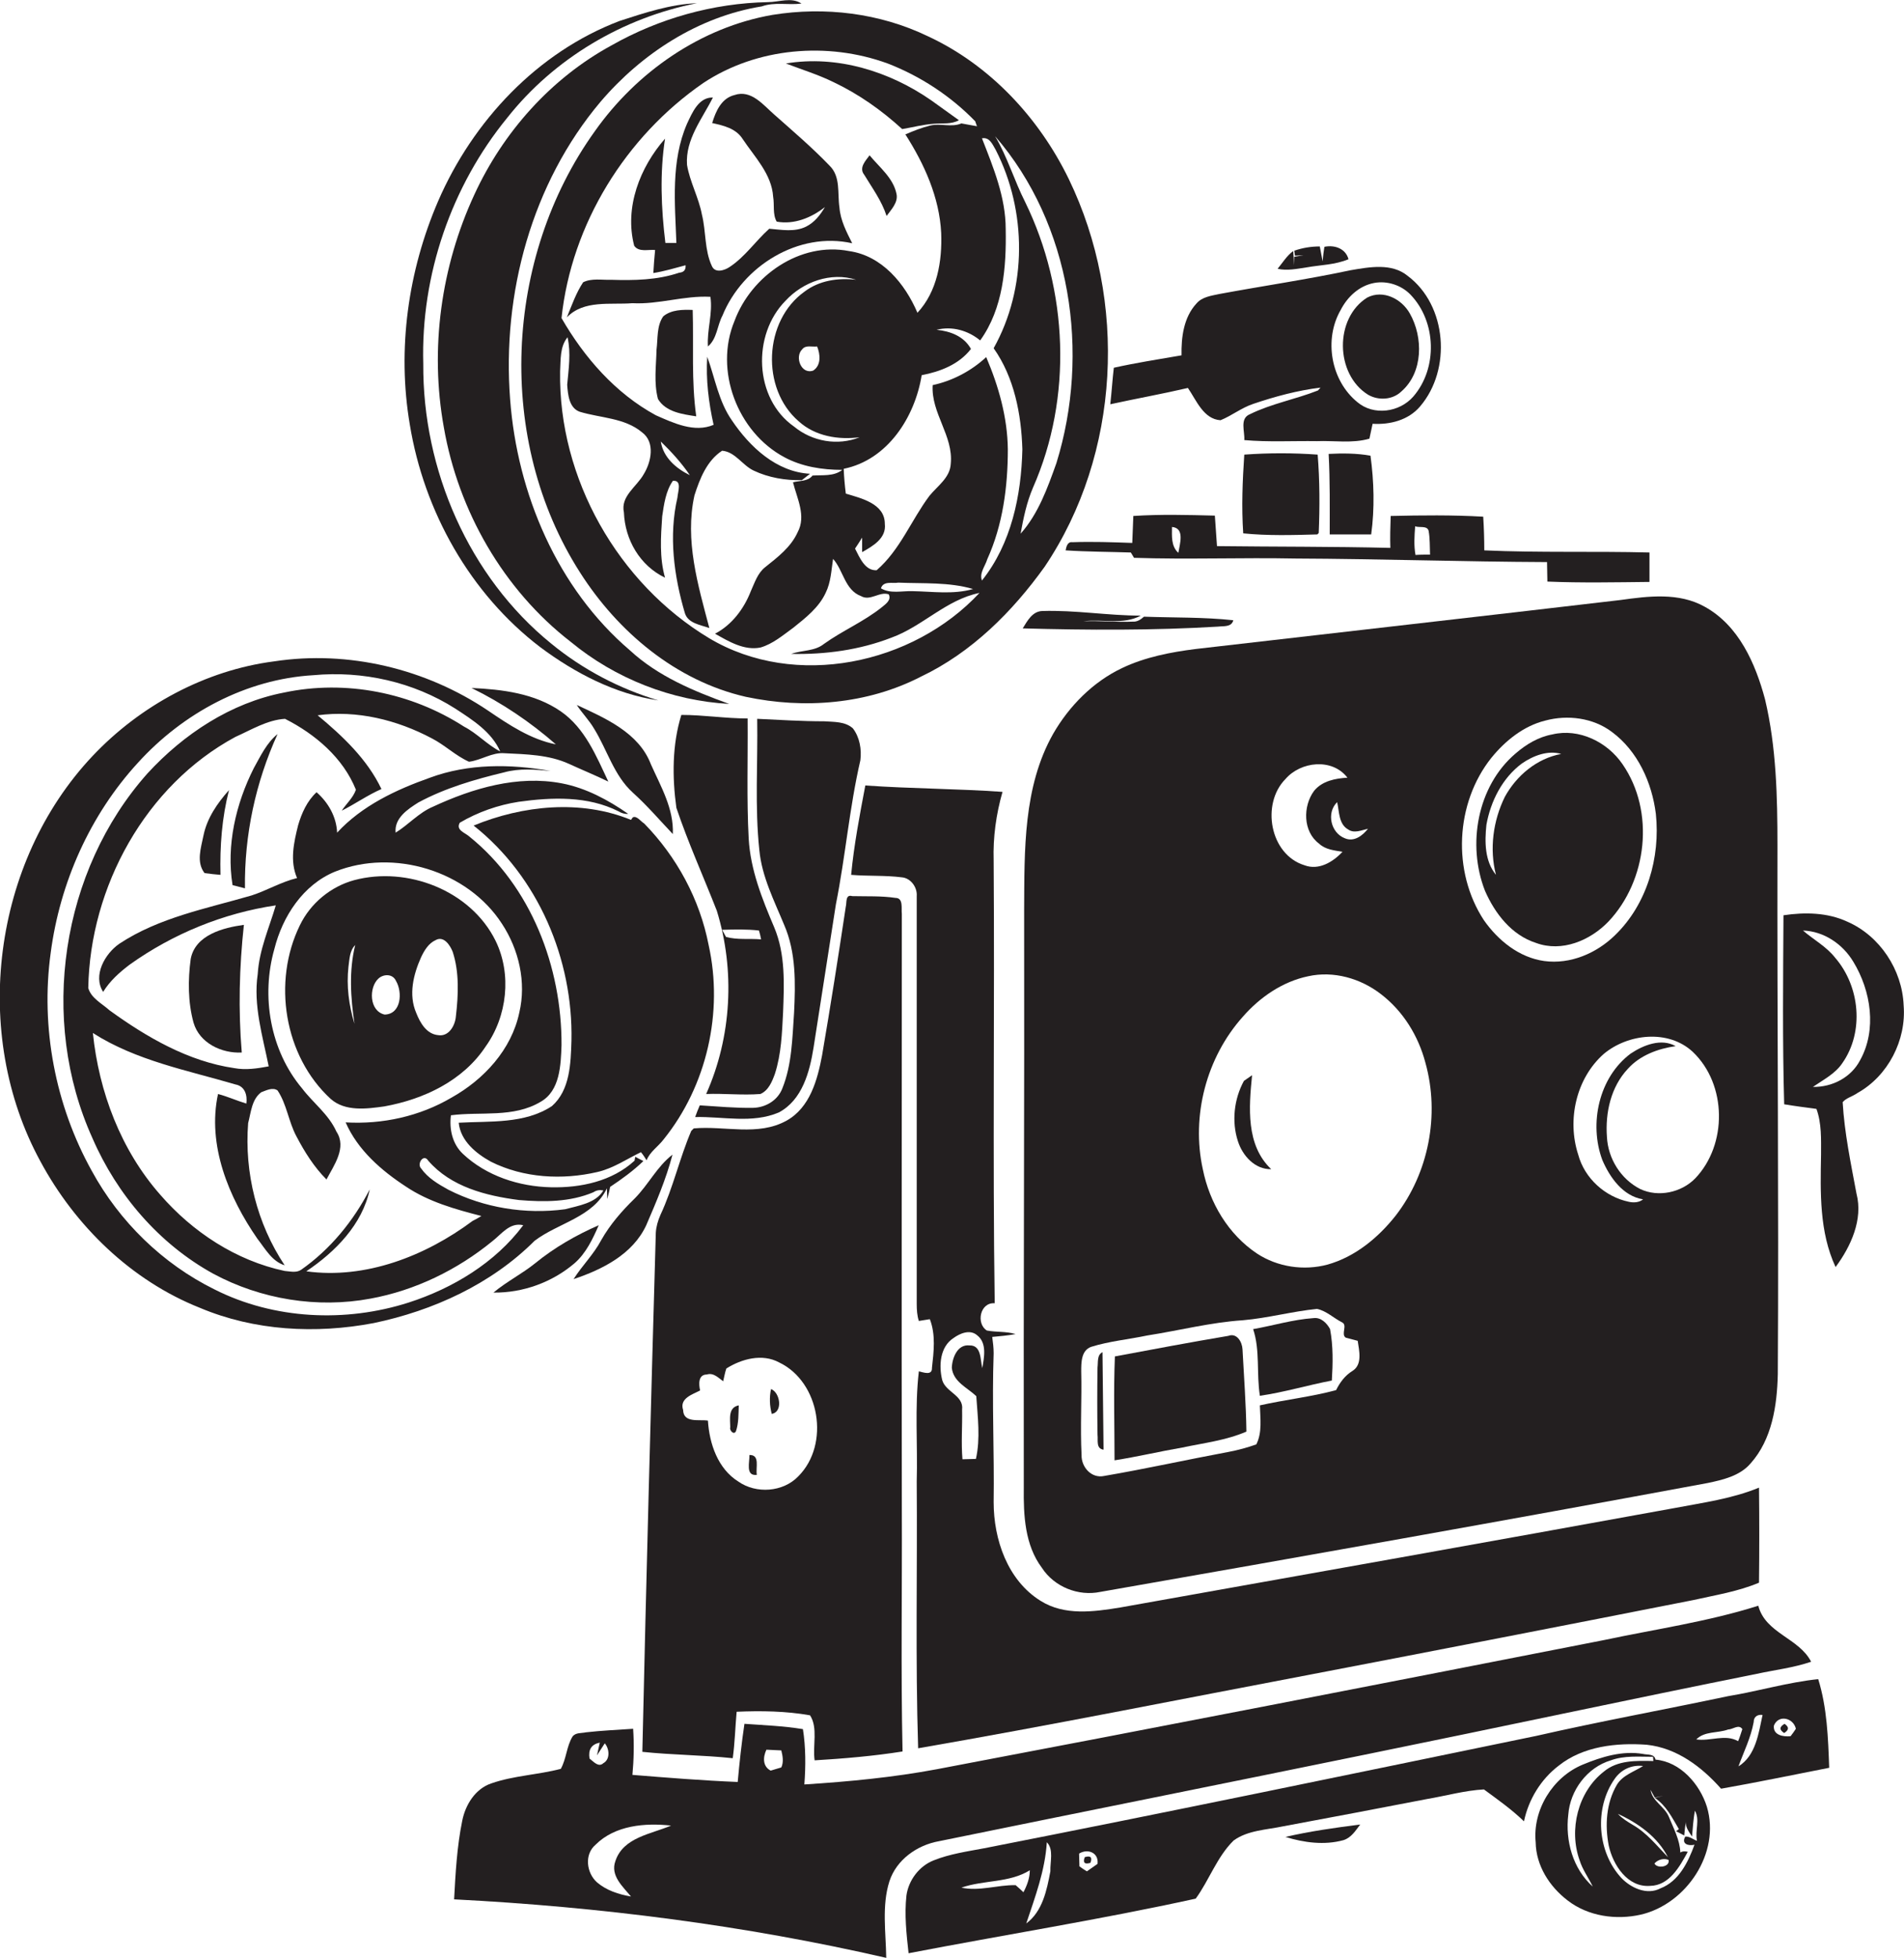
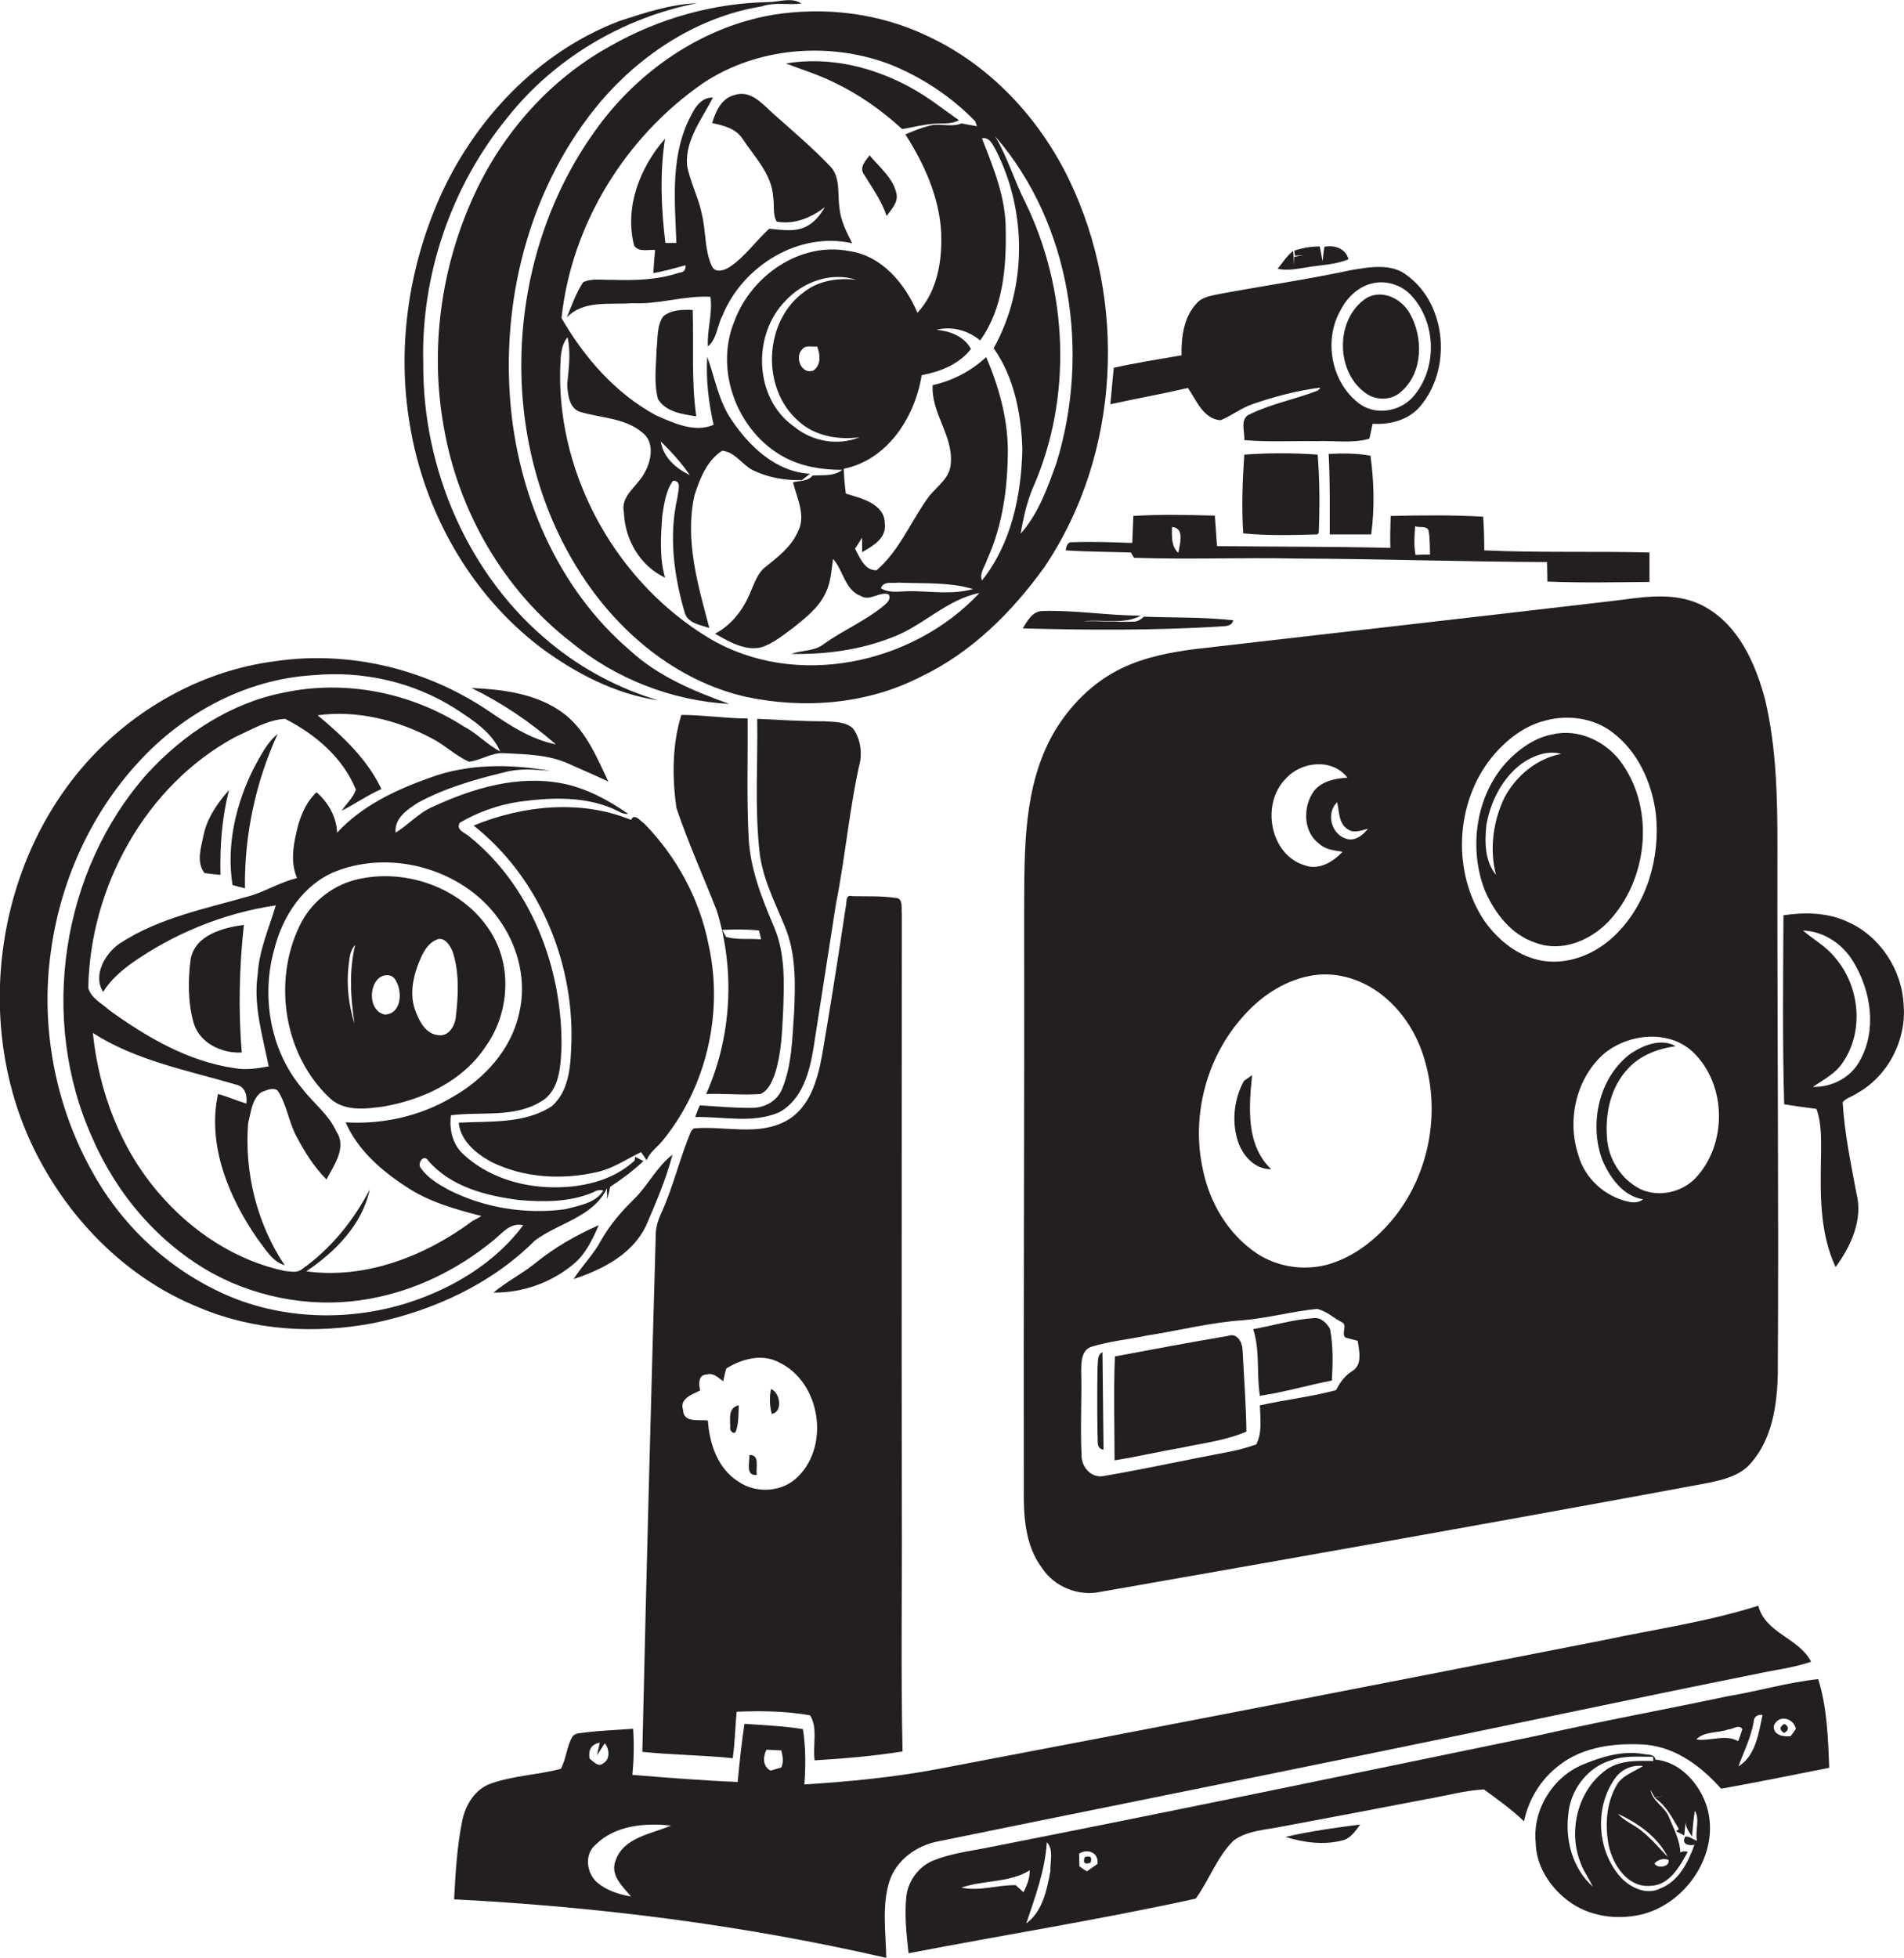
<svg xmlns="http://www.w3.org/2000/svg" version="1.1" id="Layer_1" x="0px" y="0px" viewBox="0 0 537.1 552.2" enable-background="new 0 0 537.1 552.2" xml:space="preserve">
  <g>
    <path fill="#231F20" d="M133.8,54.9c-9.4,20.3-12.6,43.5-8.6,65.6c4.1,23.6,16.8,45.8,35.8,60.5c12.6,10.4,28.5,16.6,44.7,17.5   c-10-3.6-20.1-7.8-28-15.1c-20.5-17.5-31.8-44.2-33.8-70.8c-2.3-29.8,6.1-60.9,25.5-83.9C181,15.1,197,4.7,214.9,1.8   c3.6-1.3,7.5-0.3,11.2-0.8c-2.9-1.9-6.3-0.4-9.5-0.4c-15.4,0.3-30.7,4.6-44.1,12.2C155.4,22.1,141.9,37.3,133.8,54.9z" />
    <path fill="#231F20" d="M152.4,182.5c9.8,7.3,21.1,13.2,33.3,15c-11-3.3-21.3-8.7-30.2-16c-23.3-18.9-36.3-49.1-36.1-78.9   c-0.7-25,7.9-50.1,23.7-69.4C156.3,16.5,175.7,5,196.6,0.9c-7.5,0.3-14.7,2.7-21.8,5c-23.2,8.8-41.4,28.2-51.2,50.8   c-8.5,19.7-11.6,41.8-8,63C119.6,144.2,132.6,167.4,152.4,182.5z" />
    <path fill="#231F20" d="M167.8,37c-25.7,35.8-28,87.2-4.2,124.4c10.7,16.8,27.1,30.6,46.8,35.1c16.5,3.5,34.3,2.1,49.4-5.7   c14.3-6.8,25.8-18.3,34.9-31c21.4-31.8,23.4-75,6.8-109.3c-8.4-17.3-22.3-32.2-39.8-40.3c-13.5-6.5-29-8.4-43.8-6   C197.7,7.7,179.6,20.3,167.8,37z M298,130.6c-2.5,7-5.1,14.3-10.1,19.9c0.8-4.4,1.7-8.8,3.5-13c11.2-25.4,9.9-55.7-2.2-80.5   c-3.1-6.1-5-12.7-8.5-18.6C302.2,63.2,307.6,99.6,298,130.6z M283.7,64.6c0-9-3.5-17.4-6.7-25.6c2.2-0.4,3,1.8,3.9,3.3   c8.8,17.2,8.9,38.9-0.6,55.9c5.8,8.2,7.8,18.6,8.1,28.5c-0.3,13-3.1,26.6-11.4,37c-0.8-2.1,0.9-4,1.5-6c4.4-9.7,5.8-20.5,5.8-31   c-0.1-9-2.6-17.8-6.1-26c-4.2,3.9-9.5,6.7-15.1,7.9c-0.5,7.9,5.9,14.3,5.1,22.2c-0.2,3.9-3.7,6.2-6,9c-5.1,6.8-8.3,15.3-14.9,21   c-3.3,0.2-4.8-3.6-6.1-6.1c0.7-1,1.3-2,2-3.1c0,1,0,3.1,0,4.1c3-1.7,6.9-3.9,6.4-8c0-5.7-6.7-7.2-11-8.5c-0.3-2.3-0.5-4.7-0.6-7   c12.4-2.5,20.1-14.6,22-26.4c5.2-1,10.5-3,13.9-7.4c-2-3.6-5.8-5-9.7-5.4c4.4-1.1,8.9,0.2,12.3,3C283,87,283.9,75.3,283.7,64.6z    M274.5,166.1c-5.6,1.6-11.4,0.7-17.1,0.6c-3-0.1-6.2,0.8-8.9-0.8c0.7-2.2,3.3-1.3,4.9-1.6C260.5,164.6,267.7,164.1,274.5,166.1z    M227,82.2c-11.6,8.2-12.4,27.4-1.7,36.6c4.6,4.2,11.2,5.3,17.2,4.5c-6.2,2.5-13.4,1.2-18.5-3c-11.3-7.9-11.9-25.9-2.4-35.5   c4.9-5.3,12.8-8.2,19.9-5.9C236.4,78.3,231.1,79.1,227,82.2z M229.4,104.5c-3.4,1.2-5.3-3.9-3.1-6c1-1.3,2.8-0.6,4.2-0.8   C231.4,99.9,231.7,103,229.4,104.5z M250.4,17.9c9.3,3.6,17.8,9.2,24.7,16.3c0.1,0.4,0.4,1.1,0.5,1.4c-1.5-0.3-3-0.5-4.4-0.8   c-2.8,1.2-5.9-0.1-8.8,0.6c-2.4,0.6-4.7,1.5-7,2.5c5.3,8.3,9.6,17.7,10.1,27.8c0.3,7.9-1.1,16.5-6.7,22.5   c-3.5-8.2-10-16.1-19.3-17.4c-13.8-2.7-27.6,7-32.3,19.7c-5.8,13.9,0.8,31.3,14,38.4c5,2.7,10.7,3.6,16.4,3.6   c-2.4,1.9-5.6,1.4-8.4,1.6c-1.3,1.7-3.6,1.4-5.5,1.9c1.1,4.5,3.8,9.5,1.3,14.1c-1.9,4.2-5.6,7-9.1,9.8c-2.2,1.7-3,4.4-4.1,6.8   c-1.9,4.9-5.3,9.5-10.1,12c3.9,2.2,8.2,4.8,12.8,3.9c3.5-1,6.4-3.5,9.3-5.6c3.5-2.8,7.2-5.7,9.1-9.8c1.5-3,1.6-6.4,2.1-9.6   c2.9,3.2,3.3,8.8,7.9,10.5c2.6,1.5,5.2-1.4,7.8-0.5c0.8,1.6-0.8,2.7-1.9,3.6c-5.1,4.1-11.1,6.6-16.4,10.4c-2.6,2.1-6.2,1.7-9.2,2.8   c9.6,0.2,19.3-1.1,28.3-4.6c8.8-3.2,15.4-10.7,24.8-12.6c-18.8,20.2-52,27.2-76.2,12.8c-25.8-15.5-42.6-45.1-42.1-75.3   c0.2-3.3-0.1-6.9,2.1-9.6c1,4.5,0.3,9-0.1,13.4c0.2,2.7,0.5,6.5,3.5,7.6c5.9,1.8,12.7,1.7,17.6,5.8c3.8,2.8,2.6,8.4,0.5,11.8   c-2,3.6-6.6,6.2-5.6,10.8c0.3,7.7,4.5,15,11.6,18.4c-1.6-5.6-1.2-11.5-0.8-17.3c0.5-3.4,1-7.1,3-10c2.7-0.3,1.4,3.1,1.3,4.7   c-2.5,10.8-1,22.1,2.1,32.6c0.9,2.9,4.4,3.3,6.9,4.2c-3.2-12.1-7-24.8-4.2-37.4c1.5-4.7,3.5-9.8,7.8-12.6c3.7,0.3,5.7,4.1,8.9,5.6   c4.2,2,9,2.8,13.6,2.7c0.8-0.6,1.5-1.2,2.3-1.8c-9.5-0.5-17-7.6-22-15c-3.8-5.4-4.8-12-7-18c-0.4,6.5,0.4,12.9,1.8,19.2   c-5.4,2.3-11.3-0.5-16.3-2.7c-11.4-6.2-20.2-16.3-26.6-27.4c2.8-26.5,18.1-51.2,40-66.3C213.5,13.4,233.4,11.7,250.4,17.9z    M186.4,124.5c3,2.9,5.9,6.1,8.2,9.5C190.7,132.1,187.1,129,186.4,124.5z" />
    <path fill="#231F20" d="M254.5,36.4c3-0.5,5.9-1.3,9-1.5c2.4-0.2,4.9,0.2,7-1c-2.6-1.9-5.2-3.7-7.8-5.6   c-11.8-8.2-26.6-12.8-41-10.4c4.4,1.7,9,3.1,13.3,5.2C242.2,26.5,248.7,31.1,254.5,36.4z" />
    <path fill="#231F20" d="M193.8,34.9c-4.6,10.6-3.4,22.4-3,33.6c-0.8,0-2.3,0-3.1,0c-1.2-9.8-1.6-19.7-0.1-29.4   c-7.1,8.1-11.5,19.4-8.7,30.2c1.3,1.9,4,1,5.9,1.2c-0.2,2.2-0.4,4.4-0.5,6.5c3.1-0.5,6.1-1.4,9.1-2.2c0.1,1.3-0.5,2-1.8,2.1   c-6.2,2.1-12.7,2.2-19.2,2c-2.6,0.1-5.5-0.5-7.9,0.7c-2,3-3.2,6.5-4.6,9.9c4.8-5,12.3-3.5,18.5-4c7.4,0.4,14.6-2.2,22-1.8   c0.7,4.7-1,9.3-0.7,14c2.6-2.2,2.6-5.9,4.1-8.7c5.7-14,21.5-23.8,36.6-20.4c-1.6-3.2-3.3-6.4-3.6-10.1c-0.6-4,0.4-8.7-2.8-11.8   c-4.9-5.1-10.3-9.7-15.6-14.4c-3.1-2.7-6.5-7.1-11.2-5.5c-3.7,0.9-5.3,4.6-6.3,7.9c3.2,0.7,6.7,1.5,8.6,4.5   c3.4,5.1,8.2,9.9,8.6,16.3c0.4,2.3-0.2,4.9,1,7c4.9,0.9,9.8-1.1,13.6-4.1c-1.3,2.2-2.9,4.3-5.3,5.5c-3.2,1.6-6.9,0.9-10.4,0.6   c-3.9,3.5-6.8,7.9-11.2,10.8c-1.5,1-4.1,1.8-5-0.3c-2.1-4.5-1.6-9.7-2.8-14.5c-0.9-4.8-3.4-9.2-4.2-14c-0.5-7.2,4.3-13,7.3-19   C197.1,27.4,195.3,31.7,193.8,34.9z" />
    <path fill="#231F20" d="M245.3,43.8c-1.1,1.5-3.1,3.5-1.5,5.5c2.3,3.8,4.9,7.3,6.3,11.6c1.3-1.8,3.3-3.8,2.8-6.2   C252,50.2,248.1,47.2,245.3,43.8z" />
    <path fill="#231F20" d="M368.6,75.4c3.9-0.7,8-0.7,11.8-2.3c-0.8-3-3.9-4.1-6.8-3.5c-0.2,1.3-0.4,2.7-0.5,4.1   c-0.3-1.4-0.5-2.8-0.8-4.2c-2.5,0-4.9,0.4-7.2,1.2l0.2,1.4c0.6,0,1.8-0.1,2.4-0.1c-0.6,0.1-1.9,0.3-2.6,0.4c0,0.6-0.1,1.8-0.1,2.4   c0-1-0.1-3-0.2-4c-1.8,1.3-3,3.3-4.4,5C363.1,76.4,365.9,75.8,368.6,75.4z" />
    <path fill="#231F20" d="M344.3,118.5c3.2-1.3,5.9-3.5,9.2-4.6c6.2-2.1,12.5-3.8,19-4.6l-0.7,0.8c-6.3,2.5-13.1,3.7-19.2,6.7   c-3,1.2-1.4,4.9-1.6,7.3c6.8,0.6,13.6,0.2,20.5,0.3c4.9-0.2,10,0.7,14.8-0.7c0.3-1.4,0.6-2.8,0.9-4.2c4.9,0.3,10.1-1,13.4-4.9   c8.9-10.4,7.6-28.5-3.5-36.8c-4.5-3.7-10.8-2.5-16.1-1.6c-12.2,2.6-24.6,4.4-37,6.7c-2.3,0.5-4.9,0.8-6.5,2.7   c-3.6,3.9-4.3,9.5-4.2,14.6c-6.4,1.1-12.8,2.1-19.1,3.5c-0.4,3.4-0.6,6.8-1,10.3c7.3-1.6,14.6-2.9,21.9-4.6   C337.5,112.9,339.5,118.2,344.3,118.5z M378.2,87.4c1.9-3.7,5.2-6.8,9.4-7.6c3.7-0.7,7.7,0.6,10.3,3.3c7.3,7.6,7.7,20.7,0.8,28.7   c-3.9,4.5-11.2,5.5-15.8,1.6C375.4,107.3,373.4,95.7,378.2,87.4z" />
    <path fill="#231F20" d="M385.9,111.3c2.9,1.7,6.9,1.5,9.4-0.9c6.2-5.4,6.2-15.3,2.4-22c-2.3-4.1-7.5-6.8-12-4.5   C376.4,89.7,376.6,105.5,385.9,111.3z" />
    <path fill="#231F20" d="M195.4,87.4c-2.8-0.1-6-0.1-8.3,1.8c-1.9,2.7-1.5,6.3-1.9,9.4c-0.1,4.6-0.8,9.3,0.4,13.9   c2.2,3.7,6.9,4.3,10.8,4.9C195,107.4,195.7,97.4,195.4,87.4z" />
    <path fill="#231F20" d="M371.6,150.7l0.4-0.4c0.3-7.3,0.3-14.7-0.3-22.1c-6.9-0.5-13.8-0.5-20.7,0c-0.5,7.4-0.8,14.8-0.3,22.2   C357.6,151.1,364.6,150.9,371.6,150.7z" />
    <path fill="#231F20" d="M386.8,150.7c1-7.3,0.8-14.9-0.2-22.2c-3.9-0.7-7.9-0.7-11.8-0.5c0.4,7.5,0.3,15.1,0.3,22.7   C379,150.7,382.9,150.7,386.8,150.7z" />
    <path fill="#231F20" d="M392.3,145.5c-0.1,3-0.2,6-0.1,9c-16.3-0.4-32.6-0.3-48.9-0.5c-0.2-2.9-0.4-5.7-0.6-8.6   c-7.7-0.2-15.4-0.4-23,0.1c-0.1,2.5-0.2,5.1-0.3,7.6c-5.6-0.2-11.3-0.4-16.9-0.2c-1.4-0.2-1.7,1.3-1.9,2.3   c6.1,0.4,12.3,0.4,18.4,0.6c0.2,0.4,0.7,1.1,0.9,1.5c15.2,0.5,30.4-0.1,45.6,0.2c23.6,0.1,47.2,0.9,70.9,1c0,1.8,0.1,3.6,0.1,5.5   c9.6,0.4,19.2,0.2,28.8,0.1c0-2.8,0-5.6,0-8.3c-15.5-0.4-31.1,0.1-46.6-0.6c0-3.2-0.1-6.4-0.3-9.5   C409.7,145.2,401,145.3,392.3,145.5z M332.4,155.9c-2.1-1.9-1.8-4.8-1.8-7.3C334.3,148.9,332.8,153.4,332.4,155.9z M399.3,156.5   c-0.5-2.7-0.3-5.4-0.1-8.1c1.1,0.5,3.4-0.3,3.8,1.3c0.4,2.2,0.3,4.4,0.4,6.7C402,156.4,400.6,156.4,399.3,156.5z" />
    <path fill="#231F20" d="M337.4,183c-7.2,0.9-14.4,2.3-20.9,5.4c-8.2,3.9-14.9,10.7-19.4,18.5c-8.5,15-8.1,32.9-8.2,49.6   c0.1,54.3-0.2,108.7-0.1,163c-0.1,7.8,0.3,16.2,5.1,22.6c3.5,5.4,10.3,8.1,16.5,6.8c57.1-10,114.2-20.1,171.3-30.7   c4.3-0.9,9.1-2,12.1-5.5c6.1-6.8,7.5-16.4,7.7-25.2c0.3-49.7-0.2-99.3-0.1-149c0-13.8-0.3-27.8-3.5-41.3   c-2.7-10.1-7.4-20.8-17-26.1c-7.3-4.1-15.9-3-23.8-1.9C417.1,173.9,377.2,178.4,337.4,183z M385.9,233.7c-1.5,1.9-3.9,3.8-6.5,2.7   c-4-1.5-5.3-7.2-2.2-10.2c0.6,2.6,0.4,6.2,3.1,7.7C382,235.1,384.1,234.1,385.9,233.7z M362.6,219.7c4.3-5,13.2-6,17.5-0.4   c-3.4,0.2-7.1,0.9-9.4,3.7c-3.2,4.3-3.2,11.5,1.4,14.9c1.8,1.7,4.3,1.9,6.6,2.3c-2.7,2.9-6.7,5.3-10.7,3.8   C358.2,241,355.7,226.7,362.6,219.7z M381.5,386.6c-2.1,1.3-3.5,3.2-4.6,5.4c-7,1.9-14.4,2.7-21.5,4.3c0.1,3.7,0.7,7.6-1,11   c-2.5,0.9-5.1,1.6-7.7,2.1c-11.8,2.2-23.5,4.8-35.2,6.8c-3.6,0.8-6.5-2.5-6.4-5.9c-0.4-7.9,0.1-15.8-0.1-23.6c0-2.5,0-5.9,2.8-6.9   c5.1-1.6,10.6-2.1,15.8-3.2c9-1.4,17.9-3.7,27-4.3c7-0.6,13.9-2.5,20.9-3.2c2.6,0.5,4.7,2.6,7.1,3.8c1.6,0.8-0.4,3.3,1,4.3   c1.1,0.3,2.3,0.6,3.4,0.9C383.4,380.9,384.4,384.8,381.5,386.6z M393.7,342.8c-4.9,6.2-11.4,11.6-19.2,13.8   c-6.7,1.8-14.1,0.7-19.9-3.1c-8.1-5.4-13.4-14.3-15.3-23.8c-3.3-15,1-31.5,11.3-43c4.8-5.5,11.2-9.9,18.4-11.4   c7.2-1.6,14.8,0.6,20.5,5c6.3,4.8,10.6,11.8,12.6,19.4C406.2,314.4,403,330.8,393.7,342.8z M477.5,296.6c9.7,9.2,9.8,26.2,0.7,35.7   c-3.9,4-10.4,5.4-15.5,3c-5.5-2.8-9.1-8.6-9.4-14.7c-0.5-6.8,1.1-14.1,5.9-19.2c3.4-3.8,8.5-5.7,13.5-6.4   c-4.1-2.3-9.1-0.3-12.7,2.1c-9,6.7-11.8,19.8-8,30c2.1,4.9,5.8,10.2,11.5,11.1c-1.1,0.9-2.6,1-4,0.7c-6.7-1.4-12.5-6.6-14.3-13.3   c-3.2-9.8-0.6-21.5,7.2-28.4C459.2,291.5,470.6,290.2,477.5,296.6z M467.1,229.5c1.3,12.3-2.5,25.5-11.5,34.2   c-5.2,5.1-12.6,8.3-20,7.3c-7.1-1-13-5.8-17-11.5c-9-13.7-8.1-33,2.1-45.8c3.9-4.8,9.1-9,15.2-10.5c6.3-1.7,13.5-0.8,18.8,3.2   C462,211.8,466,220.7,467.1,229.5z" />
    <path fill="#231F20" d="M321.8,173.6c-9.3,0-18.5-1.6-27.8-1.3c-2.8,0.1-4.2,2.8-5.5,4.9c18.4,0.5,36.8,0.6,55.1-0.5   c1.6-0.2,3.8,0.2,4.3-1.8c-8.4-0.9-16.8-0.7-25.2-1c-0.9,0.8-1.9,1.5-3.2,1.4c-4.6,0.2-9.3-0.3-13.9-0.1   C311,174.5,316.8,176.3,321.8,173.6z" />
    <path fill="#231F20" d="M171.2,335.1l0.1,3c0.3-1.1,0.6-2.2,0.8-3.4c3.3-2.2,6.5-4.5,9.4-7.3c-0.8-0.4-1.6-0.8-2.3-1.2l-0.2,1.1   c-6.3,5.8-15.2,7.7-23.6,7.5c-9-0.2-18.2-3.2-24.8-9.4c-3-2.8-3.9-7-3.4-10.9c8.4-1.1,17.6,0.8,25.3-3.8c5.5-3.1,5.7-10.4,5.9-16   c0.1-22-8.6-44.8-26-58.8c-1.2-1.1-3.9-1.8-2.7-3.9c5.1-3,10.8-5,16.6-5.9c9.4-1.3,19.5-1.7,28.2,2.7c0.8,0.5,1.8,0.8,2.7,0.7   c-5.6-3.9-11.9-7.3-18.7-8.6c-12.5-2.4-25.2,1.4-36.4,6.6c-4,1.7-6.9,5.1-10.5,7.3c-0.4-4.1,3.4-6.6,6.4-8.5   c7.6-4.1,15.9-6.5,24.2-8.5c4.3-1.2,8.8-0.8,13.1-0.4c-11.3-2-23.2-2.1-34,1.9c-9.6,3.4-19.2,7.9-26.2,15.5   c-0.2-4.5-2.5-8.5-5.8-11.4c-2.7,2.5-4.2,5.9-5.2,9.3c-1.2,4.8-2.4,10.1-0.3,14.9c-4.5,1.1-8.5,3.5-12.8,4.9   c-12.7,3.7-26.1,6.2-37.3,13.6c-4.1,2.8-7.6,9-4.6,13.6c1.9-3.1,4.6-5.5,7.5-7.7c12.2-8.7,26.4-14.5,41.2-16.7   c-1.9,6.4-4.7,12.6-5.1,19.4c-1.3,8.8,1.4,17.5,3.1,26c-3.2,0.6-6.5,1.1-9.7,0.5c-13-1.9-24.7-8.7-35.2-16.3   c-2.1-1.9-5.2-3.4-6-6.3c0.5-28.5,16.1-57.1,41.5-70.8c4.5-2,9-4.8,14-5.1c8.5,4.3,16.4,11,20,20c-0.8,2.3-2.7,3.9-4,5.9   c3.8-1.9,7.3-4.4,11.2-6.1c-4-8.4-10.9-14.9-18-20.8c11.1-1.5,22.4,1.3,32.2,6.5c3.7,1.9,6.7,4.9,10.5,6.6c3.4-0.4,6.5-2.7,10-2.4   c6.1,0.3,12.5,0.4,18.2,3c3.7,1.7,7.4,3.2,11.1,5c-3.4-7.2-6.6-15.1-13.4-19.8c-7.4-5.1-16.5-6.2-25.2-6.6   c8.6,4.2,16.6,9.6,23.8,15.9c-7.1-1.4-13.2-5.5-19.1-9.5c-17.5-11.8-39.4-17.1-60.4-13.9C58,189,39.6,198.9,26.1,213.2   c-28.2,29.9-34.4,78.2-14.7,114.3c9.8,18.2,25.6,33.6,45,41.3c15.4,6.5,32.7,7.4,49,4.3c16.8-3.5,33.2-11,45.4-23.2   C157.5,344.8,167.3,343.3,171.2,335.1z M146.4,338.4c7.1,0.6,14.4,0.6,21-2.2c0.9-0.6,1.8-0.7,2.8-0.5c-2.1,3.6-7.1,4.3-10.8,5.3   c-11.2,1.5-22.9-0.4-32.9-5.5c-2.9-1.6-5.8-3.3-7.7-6c-1.3-1.3,0.7-4.3,2-2.2C127.2,334.7,137.1,337.2,146.4,338.4z M66.4,305.8   c2.7,0.5,3.4,3,3.1,5.4c-2.7-0.8-5.3-2-8-2.7c-3.1,14.4,3,29.1,11.1,40.8c2.2,2.8,4.1,6.4,7.7,7.5c-7.8-11.7-11.4-26.1-10.3-40.1   c0.8-3,1-6.7,3.7-8.7c1.4-0.5,3.2-1.5,4.6-0.5c2.6,3.9,3.1,8.8,5.3,12.9c2.3,4.4,5,8.7,8.5,12.2c2.1-4,5.8-9,2.8-13.5   c-2.2-4.9-6.6-8.1-9.7-12.2c-9-10.7-11.6-26-7.8-39.3c2.3-9.2,8.1-18.1,17.1-21.8c16.5-6.6,37.4-0.3,47.1,14.7   c4.8,7.3,6.9,16.5,4.9,25c-2.2,10.5-10,18.9-19.1,24c-9,5.3-19.5,7.6-29.9,7c3.4,7.8,10.1,13.6,17,18.1c6.4,4.3,13.9,6.4,21.3,8.3   c-0.6,0.4-1.9,1.1-2.5,1.4c-13.3,9.9-30.2,16.5-46.9,14.2c8.2-5.5,15.8-13.2,17.9-23.1c-4.6,8.9-11.1,16.9-19.4,22.7   c-1.4,0.9-3.1,0.4-4.6,0.3c-13.7-2.9-26-11-35.1-21.5c-11.1-12.6-17.3-29-19-45.6C38.4,299.1,52.8,301.8,66.4,305.8z M115.3,367.3   c-17.8,5.7-38,4.8-54.8-3.7c-14.6-7.2-26.8-19.1-34.6-33.4c-10.3-18.5-14.5-40.5-11.6-61.5c2.6-19.8,11.1-38.9,24.6-53.6   c12.7-14,30.5-23.6,49.5-24.7c13.9-1.3,28.2,1.9,40,9.4c4.9,3.2,10.3,6.6,12.7,12.1c-3.7-1.9-6.5-5.1-10.2-7   c-14.9-9.6-33.4-13.3-50.8-9.6c-15,2.9-28.3,11.7-38.5,22.8C17.2,245.5,10.9,287.5,26.1,321c6.9,15.9,18.8,29.8,34.1,38.2   c13.4,7.2,29.3,9.8,44.3,7c12.6-2.3,24.5-8.1,34.4-16.2c2.6-2,4.9-5.4,8.7-4.5C139.7,356.1,127.7,363.3,115.3,367.3z" />
-     <path fill="#231F20" d="M189.8,235.2c0.3-7.2-3.4-13.4-6.2-19.7c-3.4-8.9-12.9-13-20.9-16.7c1.5,2.3,3.5,4.3,4.9,6.7   c3.7,6,5.6,13.2,10.9,18C182.6,227.2,186.1,231.3,189.8,235.2z" />
    <path fill="#231F20" d="M210.9,202.6c-6.3,0-12.4-1-18.7-1c-2.6,8.4-2.6,17.5-1.4,26.2c3.3,9.8,7.6,19.3,11.4,29   c5.2,16.8,4.2,35.6-3,51.7c5.1-0.2,10.2,0.4,15.3,0c2.3-1,3.3-3.5,4.1-5.7c1.8-5.6,2-11.5,2.3-17.3c0.3-8,0.7-16.4-2.5-24   c-3.4-8-6.7-16.2-7.2-25C210.6,225.3,211,213.9,210.9,202.6z M214.1,262.4c0.2,0.6,0.5,1.9,0.6,2.5c-3.3-0.3-6.7,0.2-9.9-0.7   c-0.3-0.5-0.8-1.5-1.1-2C207.2,262.1,210.7,262,214.1,262.4z" />
    <path fill="#231F20" d="M214.2,239.7c0.7,7.5,4.2,14.3,7,21.1c3.4,7.8,3.2,16.5,2.8,24.8c-0.5,7.2-0.6,14.6-3.3,21.3   c-1.3,3.4-4.7,5.4-8.2,5.5c-5,0.1-10.1-0.4-15.1-0.7c-0.5,1.1-0.9,2.2-1.3,3.3c7.8-0.2,16.1,1.9,23.6-1.3   c6.6-3.5,8.7-11.4,9.8-18.3c2.1-13.5,4.2-27,6.3-40.4c2.7-13.5,3.8-27.2,6.9-40.6c0.4-3.1-0.2-6.5-2.1-9c-2.2-2-5.4-1.8-8.1-2   c-6.3,0-12.6-0.4-18.9-0.7C213.8,215.1,212.9,227.5,214.2,239.7z" />
    <path fill="#231F20" d="M437.9,207.1c-3.9,0.7-7.4,2.8-10.4,5.4c-10.8,9.2-13.7,25.7-8.6,38.7c2.8,6.4,7.5,12.5,14.4,14.7   c7.3,2.7,15.3-0.7,20.4-6c11-11.6,13.2-31.1,4-44.4C453.4,209.2,445.4,205.3,437.9,207.1z M424.5,224.7c-3.3,6.7-4.4,14.7-2.5,22   c-3.2-3.9-3.2-9.3-2.7-14.1c1.2-6.7,4.5-13.2,10-17.3c3.2-2.2,7.3-3.8,11.1-2.7C433.5,213.9,427.8,218.7,424.5,224.7z" />
    <path fill="#231F20" d="M65.6,249.6c1.2,0.3,2.3,0.6,3.5,0.9c-0.2-15,3-29.9,9.2-43.5c-3.1,2.5-4.8,6.2-6.7,9.6   C66.5,226.7,63.8,238.4,65.6,249.6z" />
-     <path fill="#231F20" d="M259,493c37-6.4,73.8-13.8,110.7-20.8c36-6.9,72-13.9,108-21c6.2-1.4,12.6-2.4,18.5-4.9   c0.1-8.9,0.1-17.9,0-26.8c-7.5,3.1-15.6,4.2-23.5,5.7c-52.2,9.5-104.5,18.8-156.7,28.1c-7.4,1.2-15.7,2.4-22.5-1.9   c-9.3-5.8-13.2-17.3-13.2-27.8c0.2-14-0.5-28,0-42c0-1.6-0.2-3.1-0.4-4.6c2.2-0.2,4.4-0.4,6.6-0.8c-2.7-0.8-5.4-0.5-8.1-1   c-3.1-1.9-2-8,2.2-7.7c-0.6-41.6,0-83.2-0.3-124.9c-0.2-6.5,0.7-13,2.5-19.3c-12.9-0.9-25.8-0.9-38.7-1.8c-1.6,8.4-3.2,16.8-4,25.2   c4.8,0.4,9.6,0.1,14.3,0.7c2.5,0.2,4.4,2.8,4.2,5.3c0,38.3,0,76.7,0,115c0,1.6,0.1,3.3,0.6,4.8c0.8-0.1,2.3-0.4,3.1-0.5   c1.7,4.4,1.1,9.2,0.6,13.7c0.1,2.3-2.4,1.3-3.7,1c-1.2,10.3-0.3,20.7-0.6,31.1C258.8,442.7,258.2,467.9,259,493z M269,377.3   c1.8-1.3,4.6-2.5,6.6-0.8c2.9,2.2,2,6.3,1.5,9.3c-0.6-2.3-0.2-6.5-3.6-6.4c-3.4-0.4-4.9,3.5-5,6.3c0.4,4,4.4,5.6,6.9,8   c0.4,5.9,1.2,11.9-0.1,17.7c-1.3,0-2.5,0.1-3.8,0.1c-0.4-4.7,0-9.3-0.1-14c0.5-4-4.6-4.9-5.6-8.3   C264.8,385.2,265.1,379.8,269,377.3z" />
    <path fill="#231F20" d="M57.4,235.6c-0.7,3.5-2.1,7.5,0.3,10.6c1.5,0.2,3,0.4,4.5,0.5c-0.2-8.1,0.4-16.1,2.4-23.9   C61.3,226.5,58.4,230.7,57.4,235.6z" />
    <path fill="#231F20" d="M155.7,311.9c-7.7,5.1-17.5,4.2-26.3,4.7c0.5,5.1,4.9,8.7,9.1,11c9.2,4.6,20.1,5.2,30,2.9   c4.4-1,8.2-3.6,12.3-5.6c0.6,0.7,1.1,1.5,1.6,2.3c0.9-2.4,3.3-3.9,4.8-5.9c12.2-15.1,16.9-35.9,12.7-54.8   c-2.5-12.9-9-24.9-18.2-34.3c-0.9-0.5-2.1-2.3-3.2-1.7c-0.1,0.2-0.4,0.5-0.5,0.7c-14.2-5.8-30.5-4.1-44.4,1.6   c18.2,14.4,28.1,37.7,27.6,60.7C161,299.9,160.8,307.4,155.7,311.9z" />
    <path fill="#231F20" d="M108.4,312c11.1-2,22.2-7.2,28.6-16.9c6.1-8.5,7.4-20.4,2.8-29.8c-7-14.2-24.9-21.1-39.9-17.1   c-6.6,1.8-12.3,6.5-15.3,12.7c-7.8,15.9-4.5,36.9,8.7,49C97.4,313.5,103.4,312.7,108.4,312z M118.8,269.9c0.9-1.9,2.1-3.9,4.1-4.8   c2.3-1.3,4.1,1.5,4.8,3.3c1.9,5.8,1.6,12.2,0.9,18.2c-0.2,2.6-2,5.8-5,5.3c-3.3-0.3-5.1-3.5-6.2-6.3   C115.2,280.5,116.6,274.8,118.8,269.9z M106.8,275.9c1.5-1.3,4-1.3,4.9,0.7c1.9,3.2,1.5,9.4-3.2,9.5   C104.1,285.1,104,278.4,106.8,275.9z M100,288.7c-1.6-5.2-2.3-10.7-1.7-16.1c0.3-2.1,0.3-4.5,1.9-6.1   C98.4,273.8,98.9,281.3,100,288.7z" />
    <path fill="#231F20" d="M229.8,496.4c8.3-0.5,16.6-1.2,24.8-2.5c-0.5-22.8-0.1-45.5-0.2-68.3c-0.1-56,0-112,0-167.9   c-0.2-1.5,0.5-4.5-1.8-4.5c-4-0.6-8.1-0.4-12.2-0.5c-2-0.6-1.5,1.9-1.8,2.9c-2.1,14-4.3,28-6.7,42c-1.3,6.9-3.4,14.7-10,18.4   c-8.1,4.5-17.5,1.4-26.2,2.2l-0.7,0.7c-3.3,7.7-5.1,16-8.7,23.7c-0.7,1.6-1.2,3.3-1.3,5c-1.4,48.8-2.7,97.6-3.8,146.4   c8.5,0.9,17,0.9,25.5,1.8c0.6-4.3,0.7-8.7,1.1-13.1c6.9-0.3,13.9-0.2,20.7,1C230.8,487.2,229.2,492.3,229.8,496.4z M225.2,416.3   c-4.3,4.5-11.9,5-16.9,1.5c-5.8-3.6-8.2-10.7-8.6-17.2c-2.4-0.4-6.9,0.8-7-3c-1.1-3.3,2.7-4.4,4.8-5.5c-0.4-1.7-0.6-4.5,1.9-4.5   c1.9-0.6,3.3,1,4.6,1.9c0.3-1.2,0.5-2.5,0.9-3.6c4.3-2.7,10.1-4.3,14.9-1.7C231.3,389.7,234.2,407.3,225.2,416.3z" />
    <path fill="#231F20" d="M524,308.2c8.6-4.8,13.8-14.9,13-24.7c-0.4-10-6.7-19.6-15.9-23.6c-5.6-2.6-12-2.7-18-1.8   c-0.1,17.8-0.3,35.6,0.2,53.3c3,0.5,6.1,0.9,9.1,1.3c1.5,4.1,1.3,8.6,1.3,12.9c-0.2,10.7-0.5,21.8,4.1,31.7   c4.3-5.8,7.8-13.4,5.9-20.7c-1.6-8.6-3.4-17.1-3.9-25.8C520.8,309.6,522.6,309.2,524,308.2z M511.4,306.5c2.9-2,6.3-3.7,8.3-6.7   c6.2-8.8,5-21.6-2-29.7c-2.5-3.2-6.1-5.1-9.1-7.7c5.9,0.2,11.2,3.8,14.2,8.8c5,8.2,6.7,19.2,1.9,27.8   C522.2,303.8,516.9,306.6,511.4,306.5z" />
    <path fill="#231F20" d="M53.8,270.4c-0.8,5.9-0.8,12.2,0.8,18c1.7,5.8,8,8.7,13.6,8.4c-1-12-0.7-24.1,0.6-36   C63,261.6,55.1,263.6,53.8,270.4z" />
    <path fill="#231F20" d="M353.2,303.2c-0.6,0.4-1.7,1.2-2.3,1.6c-2.8,5.1-3.5,11.5-1.7,17c1.3,4.1,4.8,8,9.4,7.9   C351.4,322.9,352.3,312.2,353.2,303.2z" />
    <path fill="#231F20" d="M182.3,345.5c2.8-6.5,5.6-13,7.4-19.9c-4.4,3.4-6.8,8.5-10.7,12.4c-3.6,3.5-6.9,7.3-9.4,11.7   c-2.1,4-5.4,7.2-7.8,11C169.9,358,178.5,353.7,182.3,345.5z" />
    <path fill="#231F20" d="M168.9,345.5c-6.4,2.8-12.5,6.3-17.9,10.7c-3.7,3-8.1,5.2-11.8,8.3c8.3,0.1,16.6-2.9,22.9-8.3   C165.3,353.4,167.2,349.4,168.9,345.5z" />
    <path fill="#231F20" d="M370.5,371.7c-5.8,0.4-11.3,2.1-17,3.1c2,6,0.9,12.5,1.9,18.8c6.9-1,13.5-3,20.3-4.3   c0.3-4.8,0.4-9.7-0.5-14.5C374.3,373.1,372.6,371.4,370.5,371.7z" />
    <path fill="#231F20" d="M346.5,376.7c-10.7,1.8-21.3,3.8-32,5.8c-0.4,9.8-0.1,19.5-0.1,29.3c6.4-1,12.7-2.5,19.1-3.6   c6.1-1.3,12.3-2,18.1-4.5c-0.1-7.7-0.7-15.5-1.1-23.2C350.4,378.4,348.9,375.8,346.5,376.7z" />
    <path fill="#231F20" d="M309.6,385.6c-0.1,6.3-0.1,12.7,0,19c0.2,1.5-0.5,3.9,1.7,4.2c-0.1-9.2-0.2-18.3-0.3-27.5   C309.4,382.1,309.8,384.1,309.6,385.6z" />
    <path fill="#231F20" d="M217.5,391.7c-0.5,2.3-0.4,4.7,0.2,7C220.9,398.2,220.1,392.7,217.5,391.7z" />
    <path fill="#231F20" d="M206,402.5c-0.3,0.8,1,2.3,1.6,1.1c0.8-2.3,0.7-4.9,0.8-7.3C205.3,396.9,206,400.2,206,402.5z" />
    <path fill="#231F20" d="M211.4,410.3c0.1,2-1.2,6,2.1,5.6C213.1,413.9,214.5,410.2,211.4,410.3z" />
    <path fill="#231F20" d="M386.5,494.5c36.4-7.4,72.7-15.2,109.1-22.5c5.1-1.1,10.3-1.7,15.3-3.4c-3.4-6.7-12.9-8-14.9-15.8   c-14.2,4.5-29,6.6-43.6,9.7c-62.7,12.3-125.3,24.5-188.1,36.4c-12.3,2.3-24.8,3.5-37.4,4.3c0.4-5.2,0.4-10.5-0.4-15.6   c-5.5-0.9-11-1.1-16.5-1.5c-0.8,5.4-1.4,10.9-1.9,16.4c-9.9-0.4-19.8-1.2-29.7-2c0.4-4.3,0.5-8.7,0.2-13c-4.4,0.3-8.9,0.5-13.3,1   c-1.3,0.3-2.9,0-3.8,1.2c-1.7,2.8-1.7,6.2-3.3,9.1c-6.5,1.7-13.3,1.9-19.6,4.1c-4.5,1.5-7.3,6-8.2,10.5c-1.5,7.3-1.9,14.8-2.3,22.2   c41,2.1,81.9,7.3,121.9,16.5c-0.1-7.2-1.3-14.7,0.9-21.6c2-6.1,7.8-10.2,14-11.3C305.5,510.9,346,502.8,386.5,494.5z M169.2,491.4   c-0.2,0.9-0.6,2.7-0.8,3.6c0.7-1.1,1.5-2.3,2.2-3.4c1.3,1.5,1.6,4.5-0.4,5.6c-1.4,1.3-2.8-0.5-3.9-1.3   C165.9,493.4,166.8,491.9,169.2,491.4z M178,534.8c-3.5-0.6-6.9-1.7-9.6-4c-3-2.7-3.6-7.9-0.4-10.6c5.5-5.5,14-6.2,21.3-5.4   c-5.6,2.4-13.5,3.3-15.7,10C172.1,528.9,175.7,532,178,534.8z M220.4,498.4c-0.8,0.2-2.2,0.7-3,0.9c-2.3-1.2-2.2-3.8-1.2-5.9   c1.4,0.1,2.8,0.1,4.2,0.2C220.8,495.2,221.1,496.9,220.4,498.4z" />
    <path fill="#231F20" d="M487.5,478.3c-18,3.8-36.1,7.1-54.1,11.2c-51.9,10.7-103.8,21.5-155.8,31.7c-4.8,0.9-9.7,1.6-14.2,3.4   c-4.1,1.6-7.1,5.6-7.7,9.9c-0.6,5.4,0,10.9,0.6,16.3c27-5.2,54.1-9.5,81-15.4c3.8-5.2,6-11.8,10.7-16.4c4-2.9,9.3-3,14-4   c13.5-2.5,27.1-5.1,40.6-7.7c5.3-0.9,10.6-2.4,16-2.7c3.8,2.8,7.8,5.6,11.3,9c1.3-6.2,4.8-11.9,9.8-15.7c6.9-5.5,16.3-6.5,24.8-5.9   c8.5,0.9,15.5,6.2,21,12.4c10.2-1.8,20.3-3.9,30.5-5.9c-0.3-8.4-0.6-17-3.1-25C504.3,474.4,496,476.9,487.5,478.3z M286.5,531.6   c-5.1-0.1-10.2,1.8-15.3,0.7c6.3-2.2,13.5-1.3,19.3-4.9c0,2.2-0.8,4.3-1.8,6.2C288.2,533.1,287.1,532.1,286.5,531.6z M296.3,527.7   c-1,5.3-2.2,11.3-6.8,14.7c2.5-7.5,5.3-14.9,5.8-22.9C297.3,521.5,296.2,525,296.3,527.7z M309.6,525.6c-1,0.7-2,1.4-3,2.1   c-0.5-0.3-1.6-1-2.1-1.4c0-1.2-0.1-2.4-0.1-3.6C306.8,521.2,310,522.4,309.6,525.6z M478.5,490.5c2.4-2.4,6-1.7,9-2.8   c1.3,0,3-1.6,4-0.1c-0.4,1.1-0.7,2.3-1.2,3.4C486.7,488.9,482.4,491.1,478.5,490.5z M490.4,498.1c1.5-4.1,3.5-8.1,4.3-12.5   c0-1.5,1.1-2.2,2.5-2C496.1,488.7,495.3,495.1,490.4,498.1z M505.1,489.6c-2.1,0.2-5-0.3-4.7-3c1.3-3.2,5.5-2.2,6.2,0.9   C506.3,488,505.5,489.1,505.1,489.6z" />
    <path fill="#231F20" d="M503.4,486.1c-1.5,0.9-1.5,1.7-0.1,2.6C504.7,487.8,504.7,487,503.4,486.1z" />
    <path fill="#231F20" d="M467,496.2c-0.3-1.7-2.3-1.3-3.5-1.6c-5.8-1-11.7,0.8-17,3c-8.5,3.5-14.2,12.8-13.3,21.9   c0.1,6.6,3.9,12.5,9,16.4c5.8,4.5,13.7,5.6,20.7,4c12.8-3,22.5-17.4,18.6-30.4C479.5,503.1,474,496.8,467,496.2z M445.6,524.6   c0.8,2.6,2.5,4.9,3.7,7.4c-5.6-5-7.8-12.9-6.9-20.3c0.5-6.8,5.3-13.3,12-15.3c3.8-1.4,7.9-1,11.9-1l0.1,1.2c-4.8-0.1-10.1-0.3-14,3   C445.1,505.3,442.5,516,445.6,524.6z M460.6,514.6c-1.5-0.9-3-1.8-4.2-3.1c5.7,2.6,11.2,6.5,14.1,12.2   C467.4,520.5,464.6,516.9,460.6,514.6z M470.7,524.5c0.4,2-3.2,2.5-4,1C467.6,524.4,469.4,523.9,470.7,524.5z M478.7,519.1   c-1.1-0.4-2.1-1.3-3.3-1.2c-1.2,2.1,0.9,2.7,2.6,2.3c-1.8,4.9-4.4,10.3-9.6,12.3c-3.8,2-8.3-0.1-11-2.9c-6.9-7.4-7.7-19.8-1.9-28   c1.8-2.6,4.8-4,8-3.6c-2.5,1.6-5.8,2.6-7.4,5.3c-3,5.1-3.4,11.4-2.3,17.1c1.2,5.5,5.3,11.9,11.7,11.4c5.4-0.1,8.3-5.4,10.6-9.6   c-0.7-0.2-1.5-0.2-2.1,0.2c-0.1-3.5-1.9-6.8-3.2-10c-1.2-3-4.7-4.4-5.2-7.7c0.3,0.6,0.9,1.7,1.2,2.2c0.6-0.1,1.8-0.4,2.4-0.5   l-2.4,0.6c3.2,2.1,4.9,5.6,6.8,8.8l-0.8,0.6c0.6,0.3,1.8,0.9,2.3,1.2c0.1-1.4,0.3-2.8,0.5-4.1c-0.3,1.7,0.9,3.1,1.7,4.4   c0.2-2.5,0.4-4.9,0.8-7.3C479.6,513.1,478.1,516.2,478.7,519.1z" />
    <path fill="#231F20" d="M379,518.9c2.2-0.7,3.4-2.7,4.7-4.4c-7.1,0.9-14.2,1.9-21.1,3.5C367.8,519.6,373.6,520.4,379,518.9z" />
    <path fill="#231F20" d="M306,523.7c-0.6,1.6,0,2.1,1.6,1.6C308.2,523.7,307.6,523.2,306,523.7z" />
  </g>
</svg>